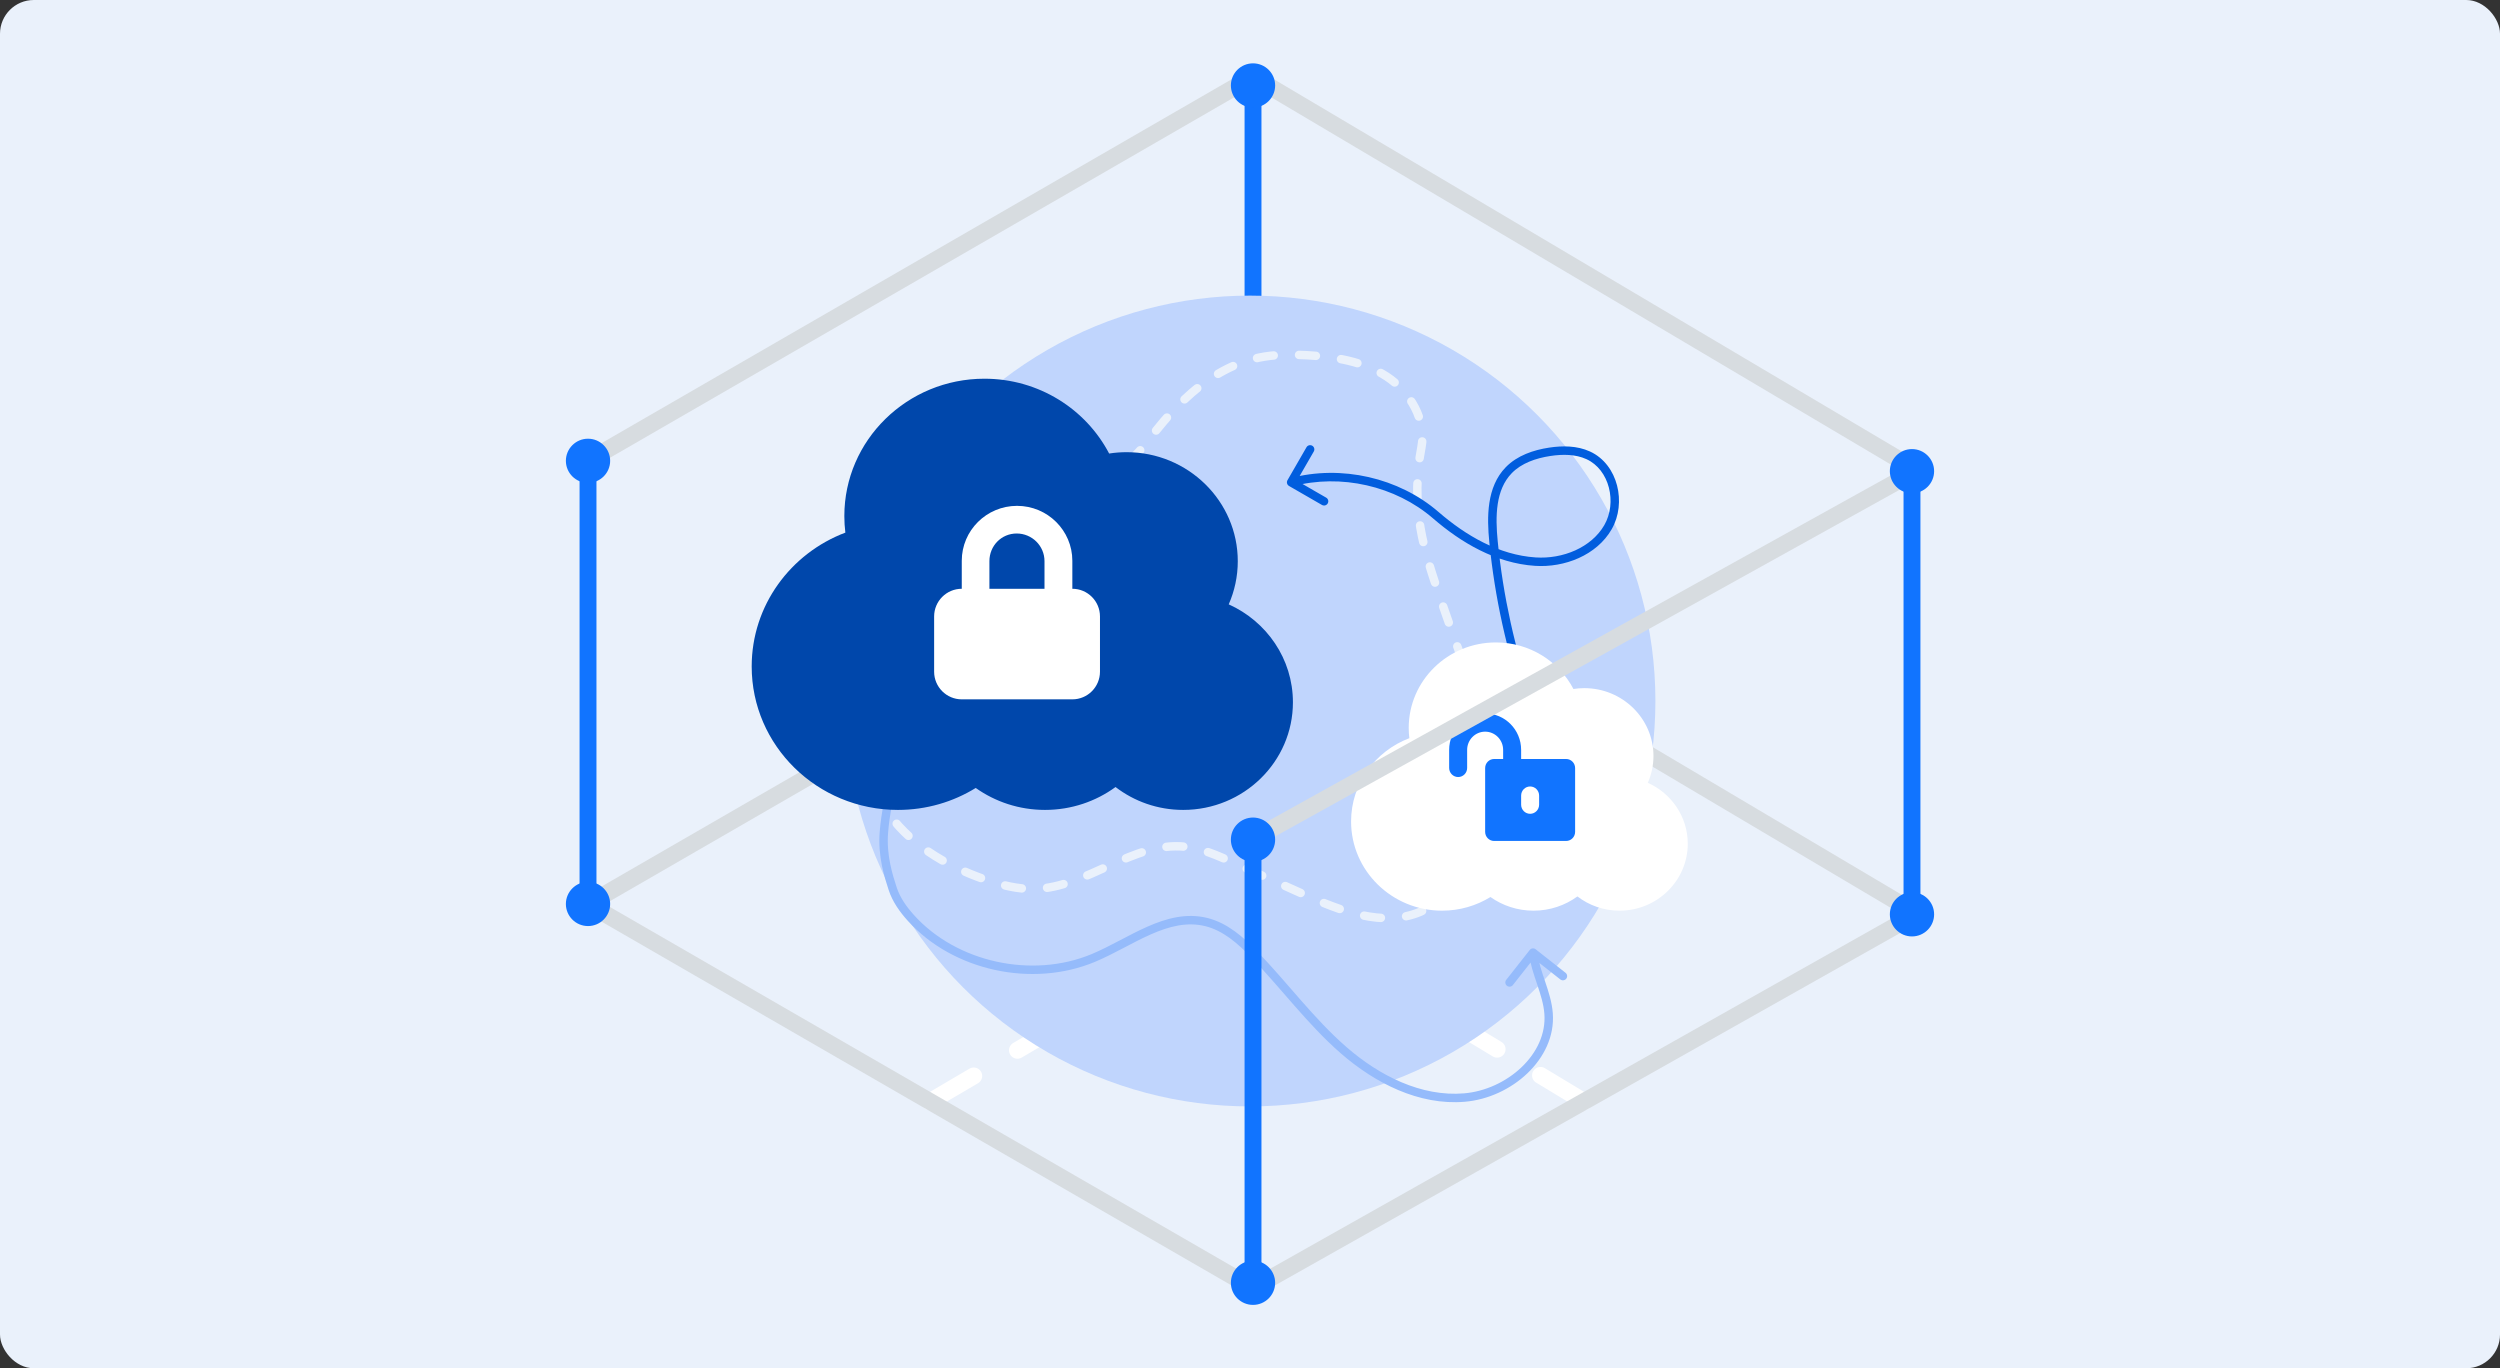
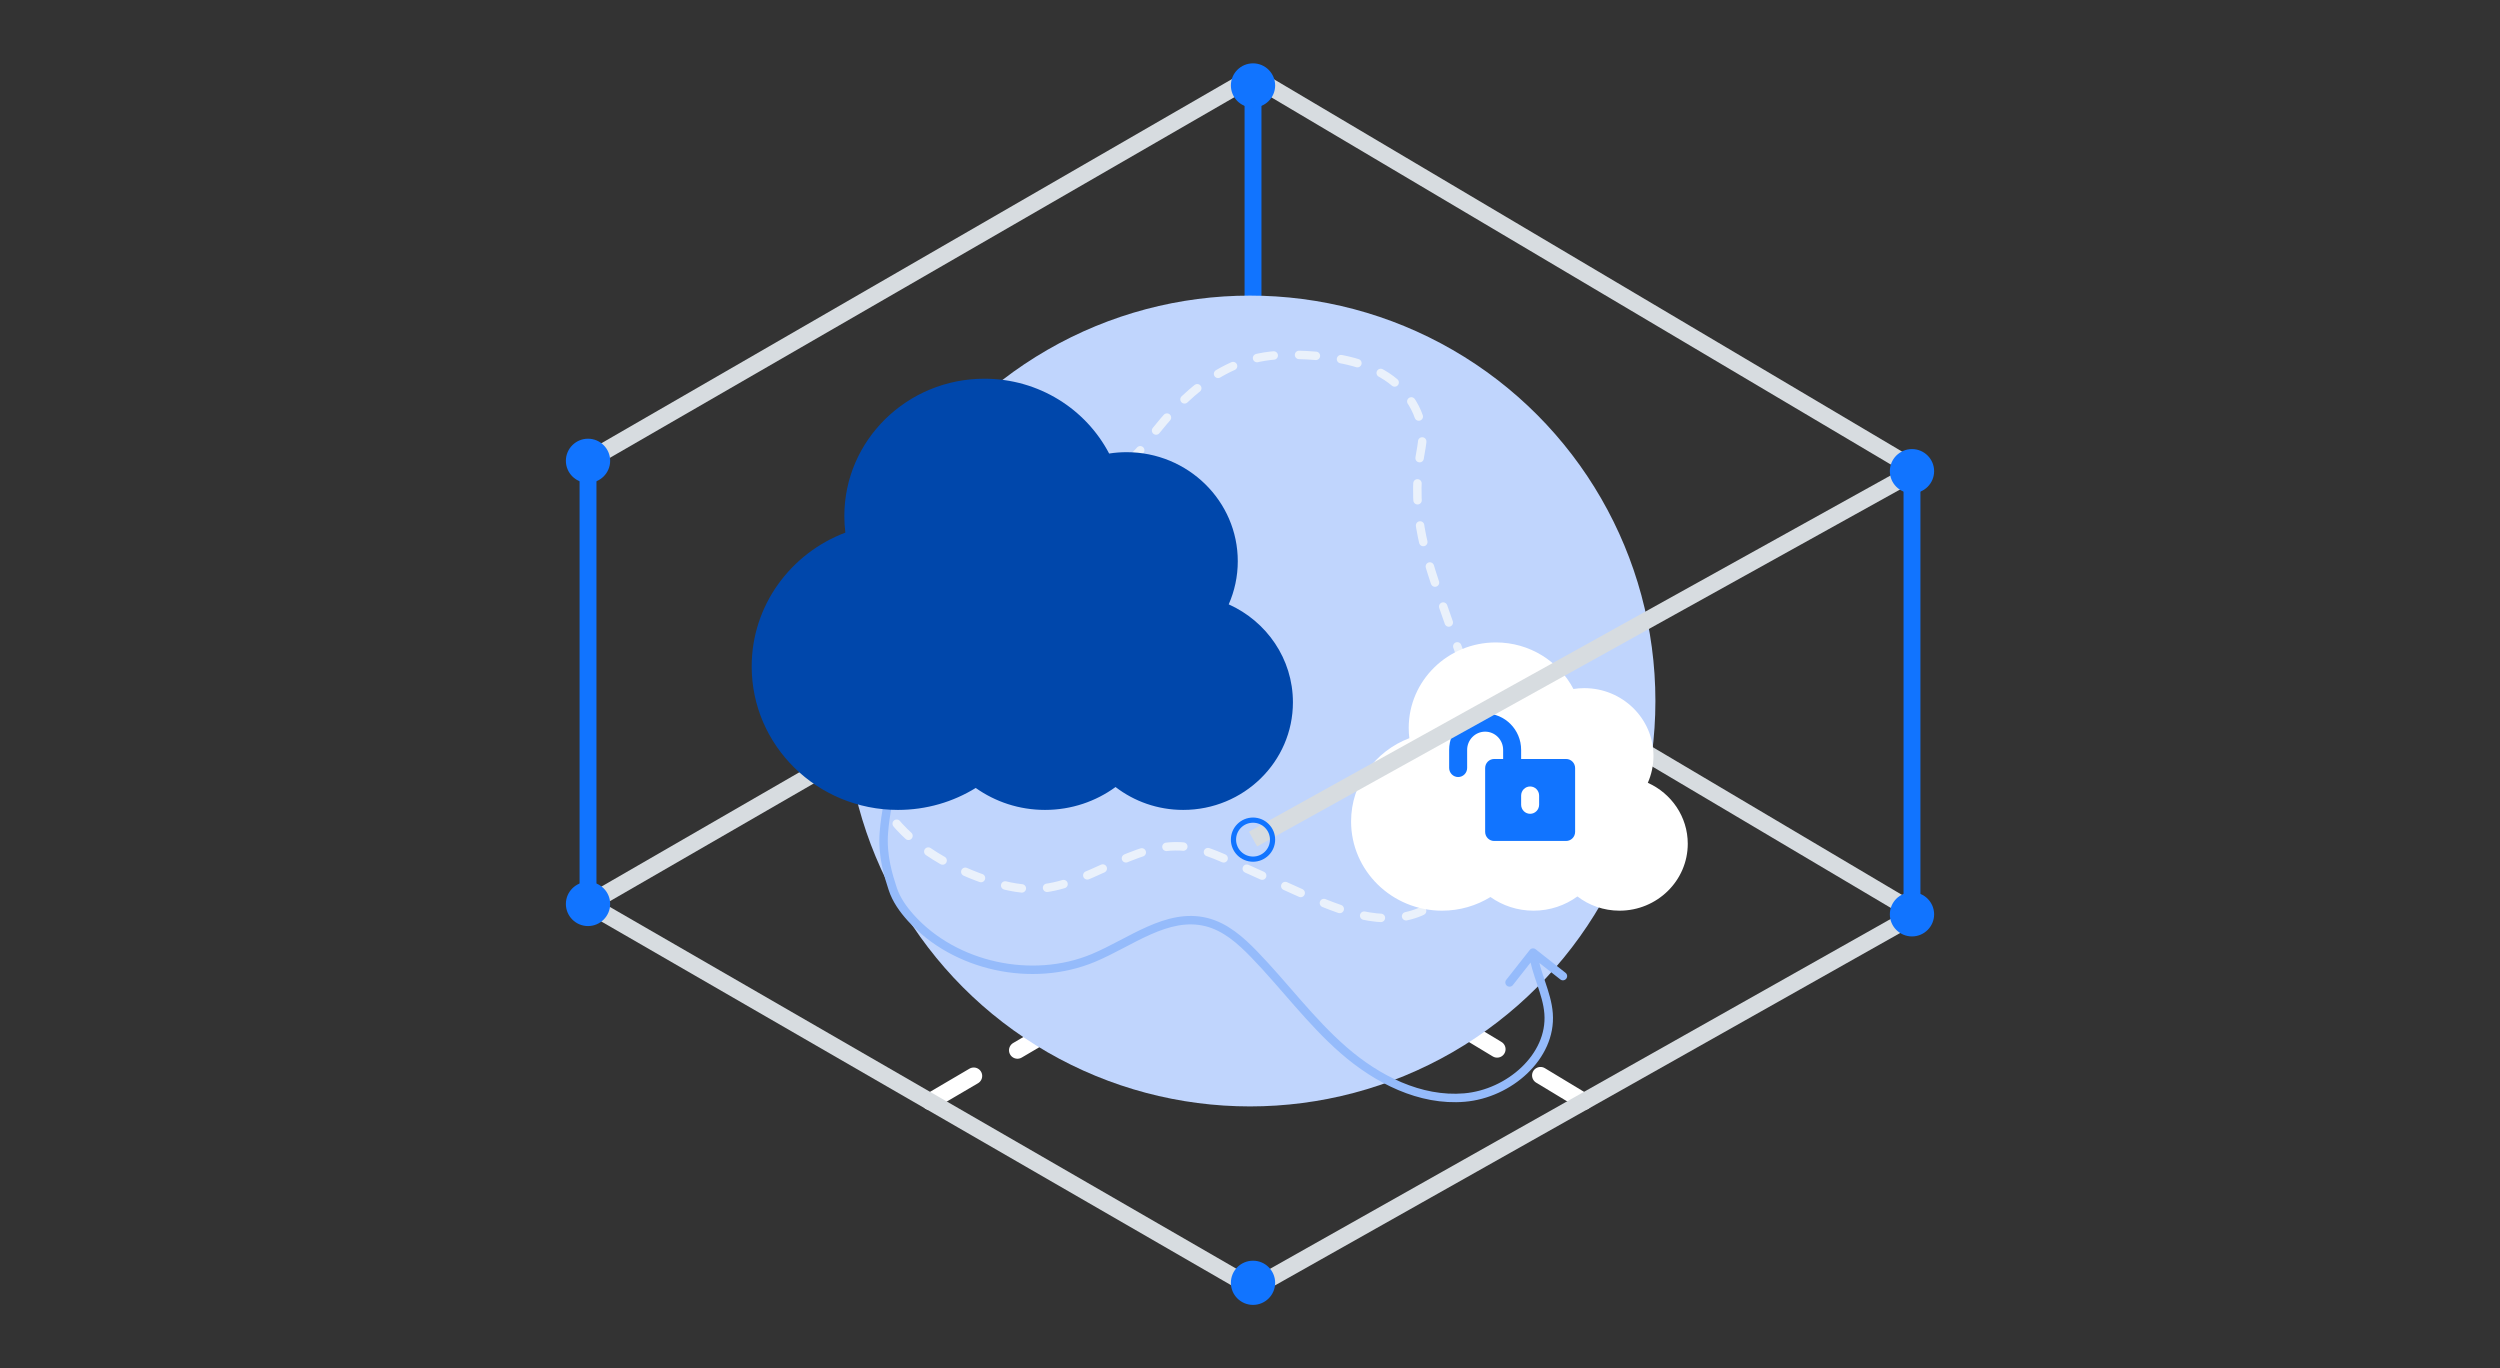
<svg xmlns="http://www.w3.org/2000/svg" width="296" height="162" viewBox="0 0 296 162" fill="none">
  <rect x="0" y="0" width="296" height="162" fill="#333333" stroke="none" />
-   <rect width="296" height="162" rx="4" fill="#EAF1FB" />
  <path d="M110.118 130.43L187.679 84.882" stroke="white" stroke-width="2" stroke-miterlimit="10" stroke-linecap="round" stroke-dasharray="6 6" />
  <path d="M187.531 130.43L110.118 83.66" stroke="white" stroke-width="2" stroke-miterlimit="10" stroke-linecap="round" stroke-dasharray="6 6" />
  <path d="M148.357 152.51L226.994 108.184L148.357 61.573L69.621 107.042L148.357 152.51Z" stroke="#D7DCE0" stroke-width="2" stroke-miterlimit="10" />
  <path d="M226.994 55.689L148.357 9.079L69.621 54.547" stroke="#D7DCE0" stroke-width="2" stroke-miterlimit="10" />
  <path d="M69.621 54.43V107.158" stroke="#1174FF" stroke-width="2" stroke-miterlimit="10" />
  <path d="M67.308 54.559C67.308 53.282 68.341 52.25 69.621 52.25C70.901 52.25 71.934 53.282 71.934 54.559C71.934 55.837 70.901 56.868 69.621 56.868C68.341 56.868 67.308 55.837 67.308 54.559Z" fill="#1174FF" />
  <path d="M67 54.559C67 56.002 68.175 57.175 69.621 57.175C71.067 57.175 72.242 56.002 72.242 54.559C72.242 53.116 71.067 51.943 69.621 51.943C68.175 51.943 67 53.116 67 54.559C67 56.002 67 53.116 67 54.559ZM71.627 54.559C71.627 55.665 70.728 56.561 69.621 56.561C68.514 56.561 67.615 55.665 67.615 54.559C67.615 53.453 68.514 52.557 69.621 52.557C70.728 52.557 71.627 53.453 71.627 54.559C71.627 55.665 71.627 53.453 71.627 54.559Z" fill="#1174FF" />
  <path d="M67.308 107.029C67.308 108.307 68.341 109.339 69.621 109.339C70.901 109.339 71.934 108.307 71.934 107.029C71.934 105.752 70.901 104.72 69.621 104.72C68.341 104.72 67.308 105.752 67.308 107.029Z" fill="#1174FF" />
  <path d="M67 107.029C67 105.586 68.175 104.413 69.621 104.413C71.067 104.413 72.242 105.586 72.242 107.029C72.242 108.473 71.067 109.646 69.621 109.646C68.175 109.646 67 108.473 67 107.029C67 108.473 67 105.586 67 107.029ZM71.627 107.029C71.627 105.924 70.728 105.027 69.621 105.027C68.514 105.027 67.615 105.924 67.615 107.029C67.615 108.135 68.514 109.032 69.621 109.032C70.728 109.032 71.627 108.135 71.627 107.029C71.627 108.135 71.627 105.924 71.627 107.029Z" fill="#1174FF" />
  <path d="M148.357 9.988V62.716" stroke="#1174FF" stroke-width="2" stroke-miterlimit="10" />
  <path d="M146.043 10.117C146.043 8.839 147.077 7.807 148.357 7.807C149.637 7.807 150.67 8.839 150.67 10.117C150.67 11.394 149.637 12.426 148.357 12.426C147.077 12.426 146.043 11.394 146.043 10.117Z" fill="#1174FF" />
  <path d="M145.736 10.116C145.736 11.56 146.911 12.733 148.357 12.733C149.803 12.733 150.978 11.56 150.978 10.116C150.978 8.673 149.803 7.5 148.357 7.5C146.911 7.5 145.736 8.673 145.736 10.116C145.736 11.56 145.736 8.673 145.736 10.116ZM150.363 10.116C150.363 11.222 149.464 12.119 148.357 12.119C147.249 12.119 146.351 11.222 146.351 10.116C146.351 9.011 147.249 8.114 148.357 8.114C149.464 8.114 150.363 9.011 150.363 10.116C150.363 11.222 150.363 9.011 150.363 10.116Z" fill="#1174FF" />
  <path d="M146.043 62.587C146.043 63.864 147.077 64.896 148.357 64.896C149.637 64.896 150.67 63.864 150.67 62.587C150.67 61.309 149.637 60.277 148.357 60.277C147.077 60.277 146.043 61.309 146.043 62.587Z" fill="#1174FF" />
  <path d="M145.736 62.587C145.736 61.143 146.911 59.97 148.357 59.97C149.803 59.97 150.978 61.143 150.978 62.587C150.978 64.03 149.803 65.203 148.357 65.203C146.911 65.203 145.736 64.03 145.736 62.587C145.736 64.03 145.736 61.143 145.736 62.587ZM150.363 62.587C150.363 61.481 149.464 60.584 148.357 60.584C147.249 60.584 146.351 61.481 146.351 62.587C146.351 63.692 147.249 64.589 148.357 64.589C149.464 64.589 150.363 63.692 150.363 62.587C150.363 63.692 150.363 61.481 150.363 62.587Z" fill="#1174FF" />
  <circle cx="148" cy="83" r="48" fill="#C0D5FD" />
  <path d="M101.783 83.55C101.681 87.761 102.467 92.098 104.741 95.636C107.429 99.819 111.945 102.512 116.632 104.135C118.533 104.794 120.519 105.304 122.529 105.25C128.749 105.079 134.13 99.603 140.316 100.252C142.283 100.458 144.126 101.282 145.931 102.094C148.718 103.349 151.504 104.604 154.291 105.859C158.69 107.84 163.729 109.839 168.17 107.954C171.417 106.575 173.535 103.392 174.996 100.171C176.221 97.47 177.135 94.546 176.984 91.583C176.877 89.476 176.239 87.437 175.606 85.424C174.043 80.453 172.185 75.693 170.518 70.8C169.591 68.081 168.66 65.347 168.182 62.512C167.649 59.358 167.688 56.108 168.297 52.968C168.925 49.723 166.949 46.39 164.19 44.585C161.431 42.781 158.048 42.241 154.761 42.059C152.849 41.954 150.914 41.955 149.04 42.348C145.673 43.053 142.661 44.988 140.162 47.361C138.51 48.929 137.058 50.694 135.68 52.505C134.529 54.019 133.286 54.896 131.963 56.18C128.851 59.202 126.235 62.38 122.257 64.344C119.591 65.662 116.627 66.364 113.656 66.383C111.388 66.398 109.047 66.03 106.901 66.768C103.887 67.805 103.623 70.407 103.274 73.088C102.817 76.608 101.87 79.968 101.783 83.55Z" stroke="#EAF1FB" stroke-miterlimit="10" stroke-linecap="round" stroke-dasharray="2 3" />
  <path d="M117.499 76.386L117.836 76.756L117.836 76.755L117.499 76.386ZM104.653 98.547L104.154 98.507L104.154 98.507L104.653 98.547ZM105.691 105.217L105.216 105.371L105.216 105.372L105.691 105.217ZM107.864 108.7L108.235 108.365L108.235 108.365L107.864 108.7ZM129.443 113.427L129.635 113.888L129.635 113.888L129.443 113.427ZM142.839 109.175L142.96 108.69L142.96 108.69L142.839 109.175ZM148.484 112.984L148.124 113.332L148.125 113.332L148.484 112.984ZM173.398 129.95L173.355 129.452H173.355L173.398 129.95ZM183.354 120.012L182.855 120.049L182.855 120.049L183.354 120.012ZM181.824 112.394C181.607 112.223 181.293 112.26 181.122 112.477L178.338 116.013C178.167 116.23 178.204 116.544 178.421 116.715C178.638 116.886 178.953 116.849 179.124 116.632L181.598 113.489L184.741 115.964C184.958 116.134 185.272 116.097 185.443 115.88C185.614 115.663 185.576 115.349 185.359 115.178L181.824 112.394ZM143.489 66.129L143.479 65.629C133.79 65.808 124.218 69.584 117.162 76.017L117.499 76.386L117.836 76.755C124.709 70.489 134.047 66.803 143.498 66.629L143.489 66.129ZM117.499 76.386L117.162 76.016C110.163 82.395 104.912 89.088 104.154 98.507L104.653 98.547L105.151 98.587C105.878 89.548 110.901 83.076 117.836 76.756L117.499 76.386ZM104.653 98.547L104.154 98.507C103.917 101.456 104.765 103.981 105.216 105.371L105.691 105.217L106.167 105.063C105.715 103.667 104.932 101.315 105.151 98.587L104.653 98.547ZM105.691 105.217L105.216 105.372C105.67 106.77 106.54 107.982 107.493 109.035L107.864 108.7L108.235 108.365C107.327 107.361 106.559 106.271 106.167 105.063L105.691 105.217ZM107.864 108.7L107.493 109.035C112.828 114.935 122.201 116.984 129.635 113.888L129.443 113.427L129.251 112.965C122.2 115.902 113.28 113.945 108.235 108.365L107.864 108.7ZM129.443 113.427L129.635 113.888C130.763 113.418 131.88 112.84 132.977 112.265C134.081 111.687 135.164 111.113 136.253 110.633C138.43 109.671 140.549 109.121 142.719 109.661L142.839 109.175L142.96 108.69C140.469 108.07 138.099 108.724 135.849 109.718C134.723 110.215 133.607 110.806 132.513 111.379C131.413 111.956 130.333 112.514 129.251 112.965L129.443 113.427ZM142.839 109.175L142.718 109.661C144.823 110.186 146.54 111.695 148.124 113.332L148.484 112.984L148.843 112.636C147.249 110.99 145.362 109.289 142.96 108.69L142.839 109.175ZM148.484 112.984L148.125 113.332C149.92 115.186 151.578 117.158 153.301 119.12C155.016 121.074 156.787 123.007 158.78 124.74L159.108 124.362L159.436 123.985C157.496 122.298 155.762 120.407 154.052 118.46C152.349 116.52 150.661 114.513 148.843 112.636L148.484 112.984ZM159.108 124.362L158.78 124.74C162.762 128.204 167.986 130.913 173.44 130.448L173.398 129.95L173.355 129.452C168.281 129.884 163.317 127.361 159.436 123.985L159.108 124.362ZM173.398 129.95L173.44 130.448C176.191 130.214 178.88 128.954 180.837 127.087C182.795 125.22 184.055 122.71 183.853 119.976L183.354 120.012L182.855 120.049C183.03 122.415 181.945 124.649 180.147 126.364C178.349 128.079 175.871 129.237 173.355 129.452L173.398 129.95ZM183.354 120.012L183.853 119.976C183.756 118.665 183.348 117.419 182.95 116.237C182.545 115.035 182.151 113.9 182.011 112.728L181.515 112.787L181.018 112.846C181.172 114.142 181.607 115.382 182.002 116.556C182.404 117.75 182.769 118.882 182.855 120.049L183.354 120.012Z" fill="#95BBFB" />
-   <path d="M176.832 64.142L177.33 64.093L177.33 64.093L176.832 64.142ZM178.64 55.668L178.998 56.017L178.998 56.017L178.64 55.668ZM183.49 53.493L183.415 52.999L183.415 52.999L183.49 53.493ZM188.037 53.907L187.83 54.362L187.83 54.362L188.037 53.907ZM190.388 62.417L190.821 62.666L190.821 62.666L190.388 62.417ZM181.778 66.498L181.811 65.999L181.811 65.999L181.778 66.498ZM170.005 61.003L169.678 61.382L169.678 61.382L170.005 61.003ZM152.438 56.856C152.3 57.095 152.382 57.401 152.621 57.539L156.52 59.787C156.759 59.925 157.065 59.843 157.203 59.603C157.341 59.364 157.258 59.059 157.019 58.921L153.554 56.922L155.552 53.457C155.69 53.218 155.608 52.912 155.369 52.774C155.13 52.636 154.824 52.718 154.686 52.958L152.438 56.856ZM181.021 83.181L181.493 83.017C179.365 76.895 177.964 70.53 177.33 64.093L176.832 64.142L176.334 64.191C176.977 70.707 178.394 77.149 180.548 83.345L181.021 83.181ZM176.832 64.142L177.33 64.093C177.035 61.11 177.076 57.986 178.998 56.017L178.64 55.668L178.282 55.319C176.002 57.654 176.043 61.239 176.334 64.191L176.832 64.142ZM178.64 55.668L178.998 56.017C180.141 54.845 181.823 54.251 183.565 53.988L183.49 53.493L183.415 52.999C181.577 53.277 179.643 53.922 178.282 55.319L178.64 55.668ZM183.49 53.493L183.565 53.988C185.051 53.764 186.556 53.781 187.83 54.362L188.037 53.907L188.245 53.453C186.716 52.755 184.984 52.762 183.415 52.999L183.49 53.493ZM188.037 53.907L187.83 54.362C189.19 54.983 190.107 56.252 190.491 57.731C190.874 59.213 190.708 60.856 189.954 62.167L190.388 62.417L190.821 62.666C191.719 61.104 191.901 59.188 191.459 57.481C191.016 55.771 189.932 54.223 188.245 53.453L188.037 53.907ZM190.388 62.417L189.955 62.167C188.421 64.832 185.032 66.213 181.811 65.999L181.778 66.498L181.745 66.996C185.235 67.228 189.047 65.748 190.821 62.666L190.388 62.417ZM181.778 66.498L181.811 65.999C177.473 65.711 173.552 63.41 170.332 60.625L170.005 61.003L169.678 61.382C172.977 64.235 177.099 66.689 181.745 66.996L181.778 66.498ZM170.005 61.003L170.332 60.625C165.623 56.551 158.791 54.998 152.741 56.623L152.871 57.106L153.001 57.589C158.732 56.05 165.221 57.526 169.678 61.382L170.005 61.003Z" fill="#015DDE" />
  <path fill-rule="evenodd" clip-rule="evenodd" d="M131.322 53.699C128.574 48.44 122.991 44.839 116.555 44.839C107.403 44.839 99.97 52.124 99.97 61.102C99.97 61.766 100.01 62.421 100.09 63.062C93.606 65.516 89 71.69 89 78.912C89 88.283 96.762 95.894 106.318 95.894C109.702 95.894 112.858 94.94 115.526 93.294C117.833 94.928 120.664 95.894 123.728 95.894C126.856 95.894 129.748 94.885 132.079 93.184C134.286 94.881 137.069 95.894 140.089 95.894C147.258 95.894 153.082 90.184 153.082 83.154C153.082 78.005 149.962 73.567 145.48 71.556C146.169 69.989 146.553 68.261 146.553 66.447C146.553 59.323 140.654 53.538 133.388 53.538C132.688 53.538 131.995 53.593 131.322 53.699Z" fill="#0047AB" />
-   <path d="M120.419 59.893C124.032 59.893 126.965 62.807 126.965 66.397V69.711C128.771 69.712 130.237 71.178 130.237 72.985V79.53C130.237 81.336 128.771 82.803 126.965 82.803H113.873C112.067 82.803 110.601 81.336 110.601 79.53V72.985C110.601 71.178 112.067 69.712 113.873 69.711V66.397C113.873 62.807 116.806 59.893 120.419 59.893ZM120.377 63.166C118.557 63.166 117.146 64.632 117.146 66.439V69.711H123.669V66.439C123.669 64.632 122.193 63.167 120.377 63.166Z" fill="white" />
  <path fill-rule="evenodd" clip-rule="evenodd" d="M186.295 81.576C184.586 78.305 181.113 76.064 177.109 76.064C171.416 76.064 166.792 80.596 166.792 86.181C166.792 86.594 166.817 87.002 166.867 87.4C162.833 88.927 159.968 92.767 159.968 97.26C159.968 103.089 164.796 107.824 170.741 107.824C172.846 107.824 174.809 107.23 176.469 106.207C177.904 107.223 179.665 107.824 181.571 107.824C183.517 107.824 185.316 107.196 186.766 106.138C188.138 107.194 189.87 107.824 191.748 107.824C196.208 107.824 199.831 104.272 199.831 99.899C199.831 96.696 197.89 93.935 195.102 92.684C195.53 91.71 195.77 90.635 195.77 89.506C195.77 85.074 192.1 81.476 187.58 81.476C187.144 81.476 186.713 81.51 186.295 81.576Z" fill="white" />
  <ellipse cx="181.559" cy="94.526" rx="2.227" ry="2.784" fill="white" />
  <path fill-rule="evenodd" clip-rule="evenodd" d="M171.58 90.923V88.785C171.58 86.404 173.489 84.471 175.841 84.471C178.193 84.471 180.102 86.404 180.102 88.785V89.864H185.428C186.016 89.864 186.494 90.347 186.494 90.942V98.491C186.494 99.087 186.016 99.57 185.428 99.57H176.906C176.318 99.57 175.841 99.087 175.841 98.491V90.942C175.841 90.347 176.318 89.864 176.906 89.864H177.971V88.785C177.971 87.595 177.017 86.628 175.841 86.628C174.665 86.628 173.71 87.595 173.71 88.785V90.923C173.71 91.518 173.233 92.001 172.645 92.001C172.057 92.001 171.58 91.518 171.58 90.923ZM182.232 94.197C182.232 93.602 181.755 93.118 181.167 93.118C180.579 93.118 180.102 93.602 180.102 94.197V95.275C180.102 95.871 180.579 96.354 181.167 96.354C181.755 96.354 182.232 95.871 182.232 95.275V94.197Z" fill="#1174FF" />
  <path d="M226.994 55.69L148.357 99.346" stroke="#D7DCE0" stroke-width="2" stroke-miterlimit="10" />
  <path d="M226.379 55.659V108.387" stroke="#1174FF" stroke-width="2" stroke-miterlimit="10" />
  <path d="M224.065 55.788C224.065 54.51 225.099 53.478 226.379 53.478C227.659 53.478 228.692 54.51 228.692 55.788C228.692 57.065 227.659 58.097 226.379 58.097C225.099 58.097 224.065 57.065 224.065 55.788Z" fill="#1174FF" />
  <path d="M223.758 55.788C223.758 57.231 224.933 58.404 226.379 58.404C227.825 58.404 229 57.231 229 55.788C229 54.344 227.825 53.171 226.379 53.171C224.933 53.171 223.758 54.344 223.758 55.788C223.758 57.231 223.758 54.344 223.758 55.788ZM228.385 55.788C228.385 56.893 227.486 57.79 226.379 57.79C225.271 57.79 224.373 56.893 224.373 55.788C224.373 54.682 225.271 53.786 226.379 53.786C227.486 53.786 228.385 54.682 228.385 55.788C228.385 56.893 228.385 54.682 228.385 55.788Z" fill="#1174FF" />
  <path d="M224.065 108.258C224.065 109.536 225.099 110.567 226.379 110.567C227.659 110.567 228.692 109.536 228.692 108.258C228.692 106.981 227.659 105.949 226.379 105.949C225.099 105.949 224.065 106.981 224.065 108.258Z" fill="#1174FF" />
  <path d="M223.758 108.258C223.758 106.815 224.933 105.642 226.379 105.642C227.825 105.642 229 106.815 229 108.258C229 109.701 227.825 110.874 226.379 110.874C224.933 110.874 223.758 109.701 223.758 108.258C223.758 109.701 223.758 106.815 223.758 108.258ZM228.385 108.258C228.385 107.153 227.486 106.256 226.379 106.256C225.271 106.256 224.373 107.153 224.373 108.258C224.373 109.364 225.271 110.26 226.379 110.26C227.486 110.26 228.385 109.364 228.385 108.258C228.385 109.364 228.385 107.153 228.385 108.258Z" fill="#1174FF" />
-   <path d="M148.357 99.284V152.013" stroke="#1174FF" stroke-width="2" stroke-miterlimit="10" />
-   <path d="M146.043 99.413C146.043 98.136 147.077 97.104 148.357 97.104C149.637 97.104 150.67 98.136 150.67 99.413C150.67 100.691 149.637 101.723 148.357 101.723C147.077 101.723 146.043 100.691 146.043 99.413Z" fill="#1174FF" />
  <path d="M145.736 99.413C145.736 100.857 146.911 102.03 148.357 102.03C149.803 102.03 150.978 100.857 150.978 99.413C150.978 97.97 149.803 96.797 148.357 96.797C146.911 96.797 145.736 97.97 145.736 99.413C145.736 100.857 145.736 97.97 145.736 99.413ZM150.363 99.413C150.363 100.519 149.464 101.416 148.357 101.416C147.249 101.416 146.351 100.519 146.351 99.413C146.351 98.308 147.249 97.411 148.357 97.411C149.464 97.411 150.363 98.308 150.363 99.413C150.363 100.519 150.363 98.308 150.363 99.413Z" fill="#1174FF" />
  <path d="M146.043 151.884C146.043 153.161 147.077 154.193 148.357 154.193C149.637 154.193 150.67 153.161 150.67 151.884C150.67 150.606 149.637 149.574 148.357 149.574C147.077 149.574 146.043 150.606 146.043 151.884Z" fill="#1174FF" />
  <path d="M145.736 151.884C145.736 150.44 146.911 149.267 148.357 149.267C149.803 149.267 150.978 150.44 150.978 151.884C150.978 153.327 149.803 154.5 148.357 154.5C146.911 154.5 145.736 153.327 145.736 151.884C145.736 153.327 145.736 150.44 145.736 151.884ZM150.363 151.884C150.363 150.778 149.464 149.881 148.357 149.881C147.249 149.881 146.351 150.778 146.351 151.884C146.351 152.989 147.249 153.886 148.357 153.886C149.464 153.886 150.363 152.989 150.363 151.884C150.363 152.989 150.363 150.778 150.363 151.884Z" fill="#1174FF" />
</svg>